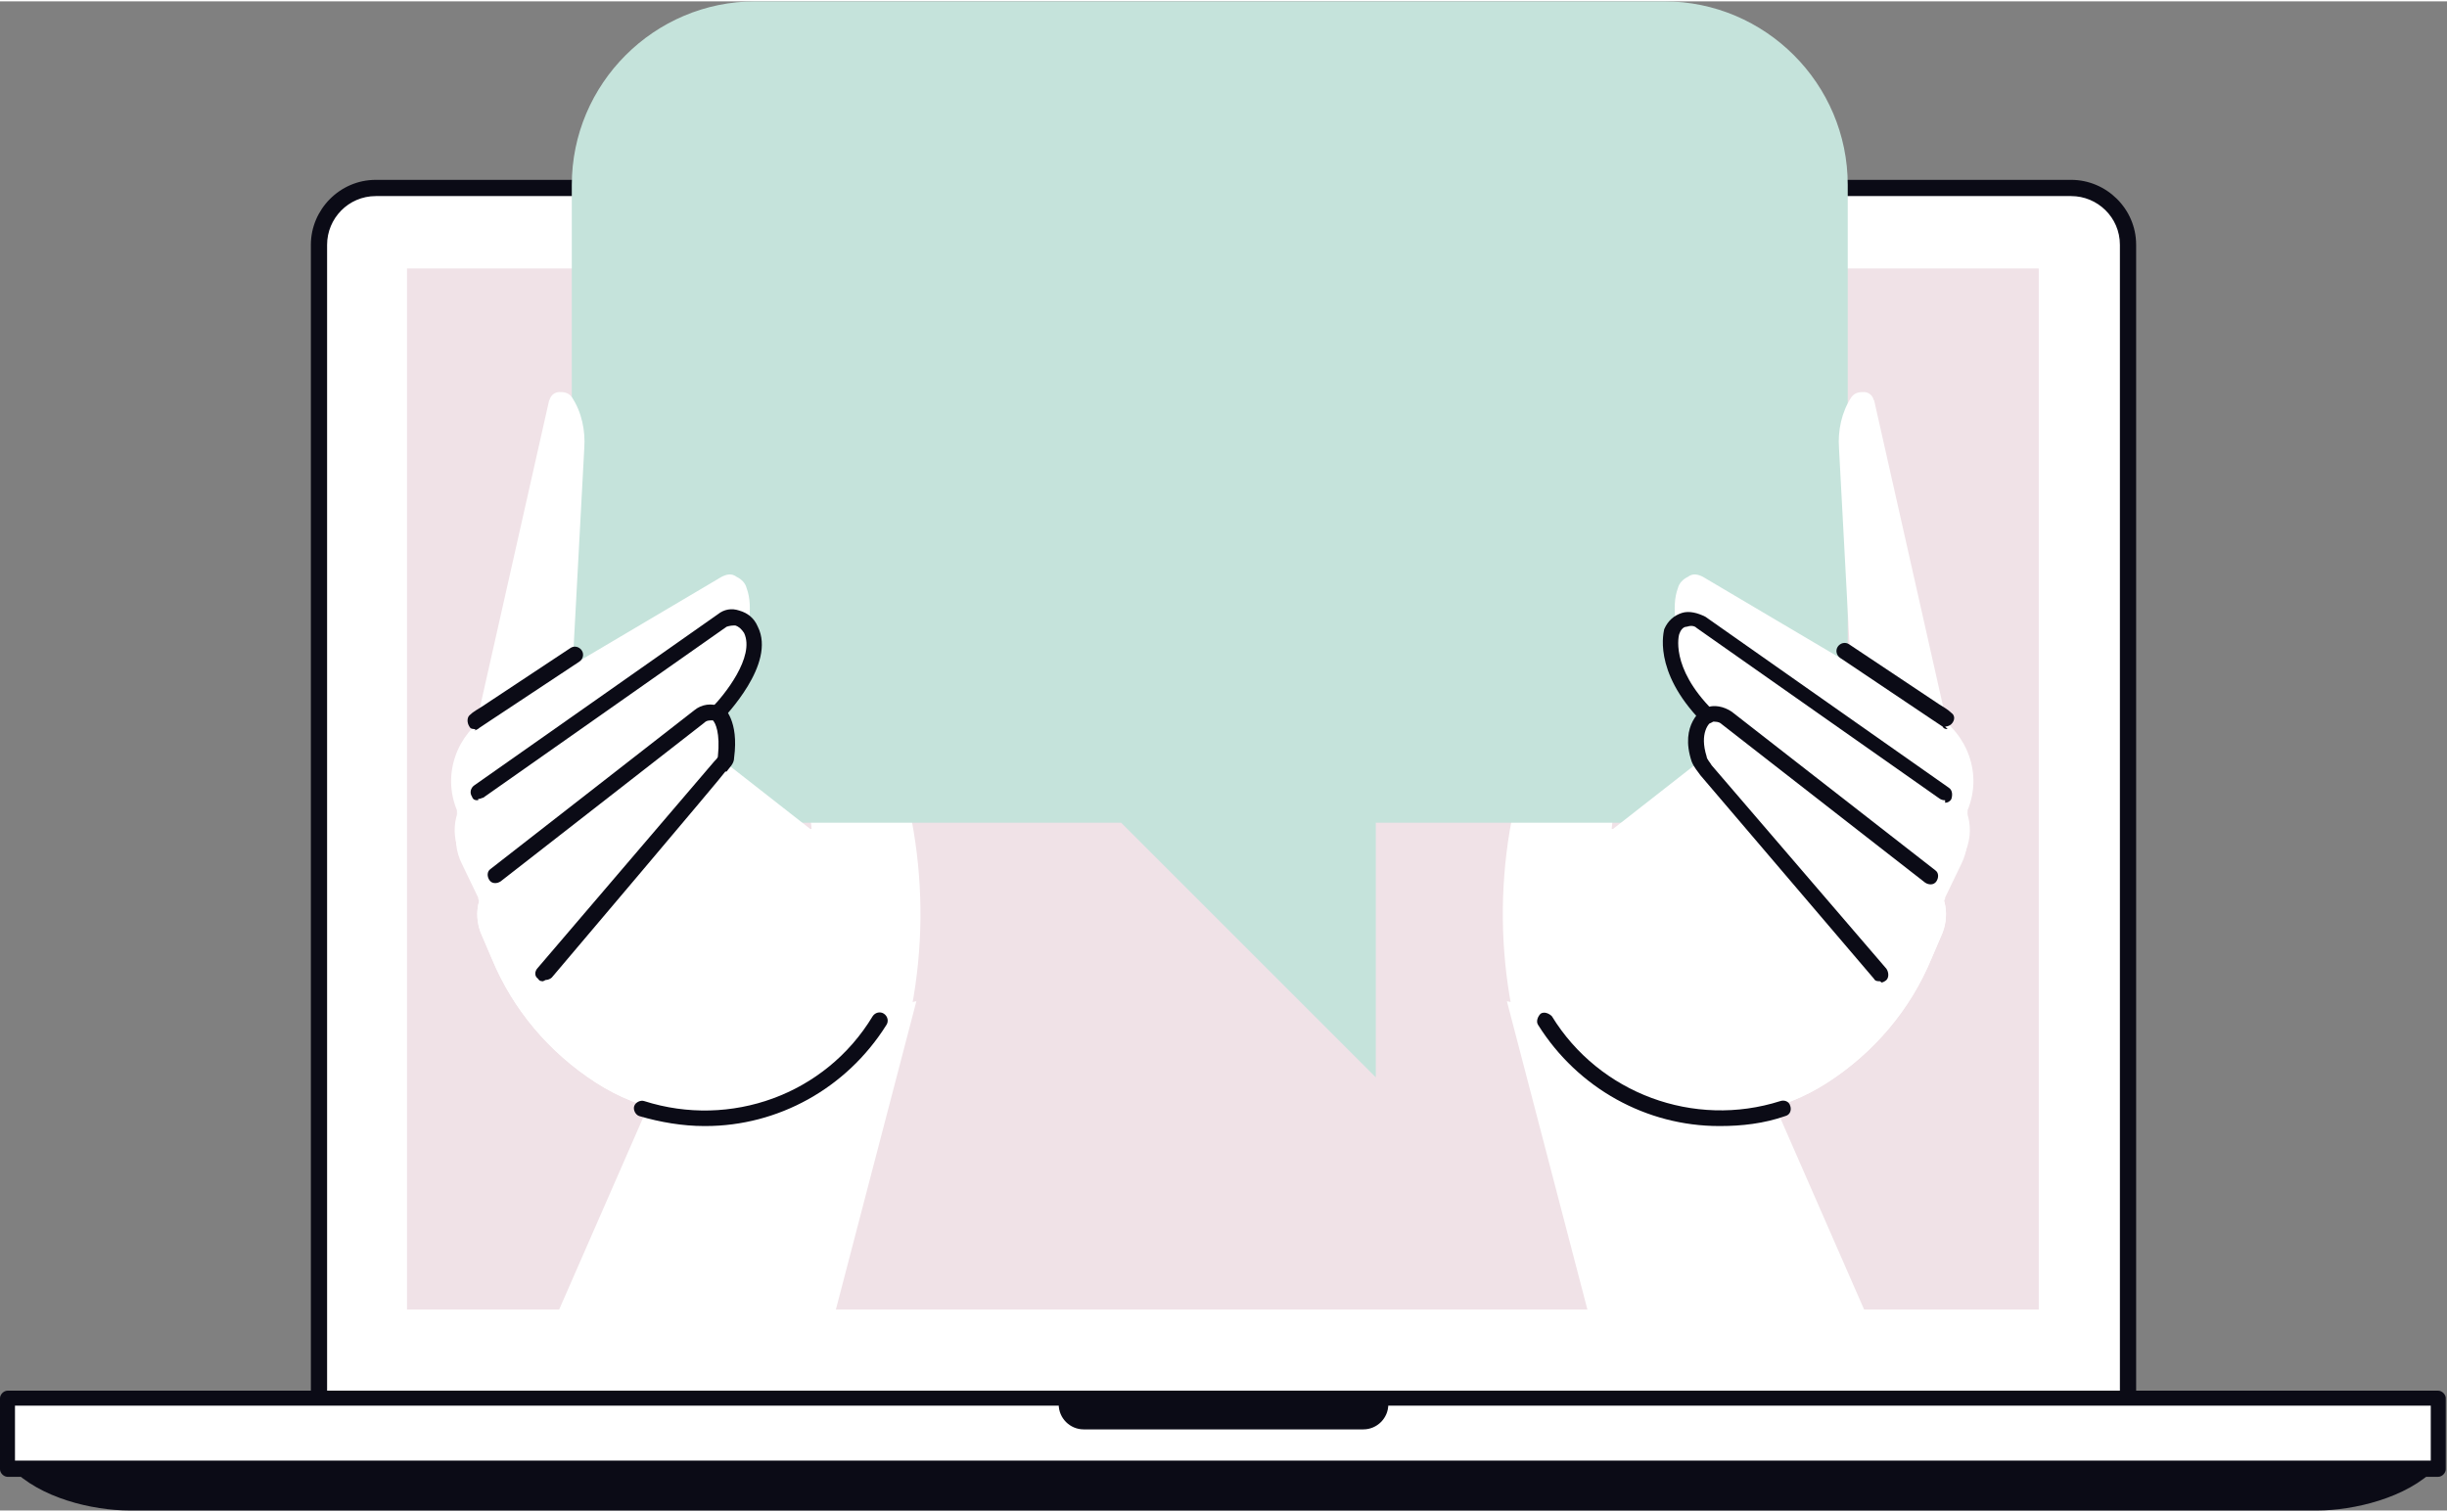
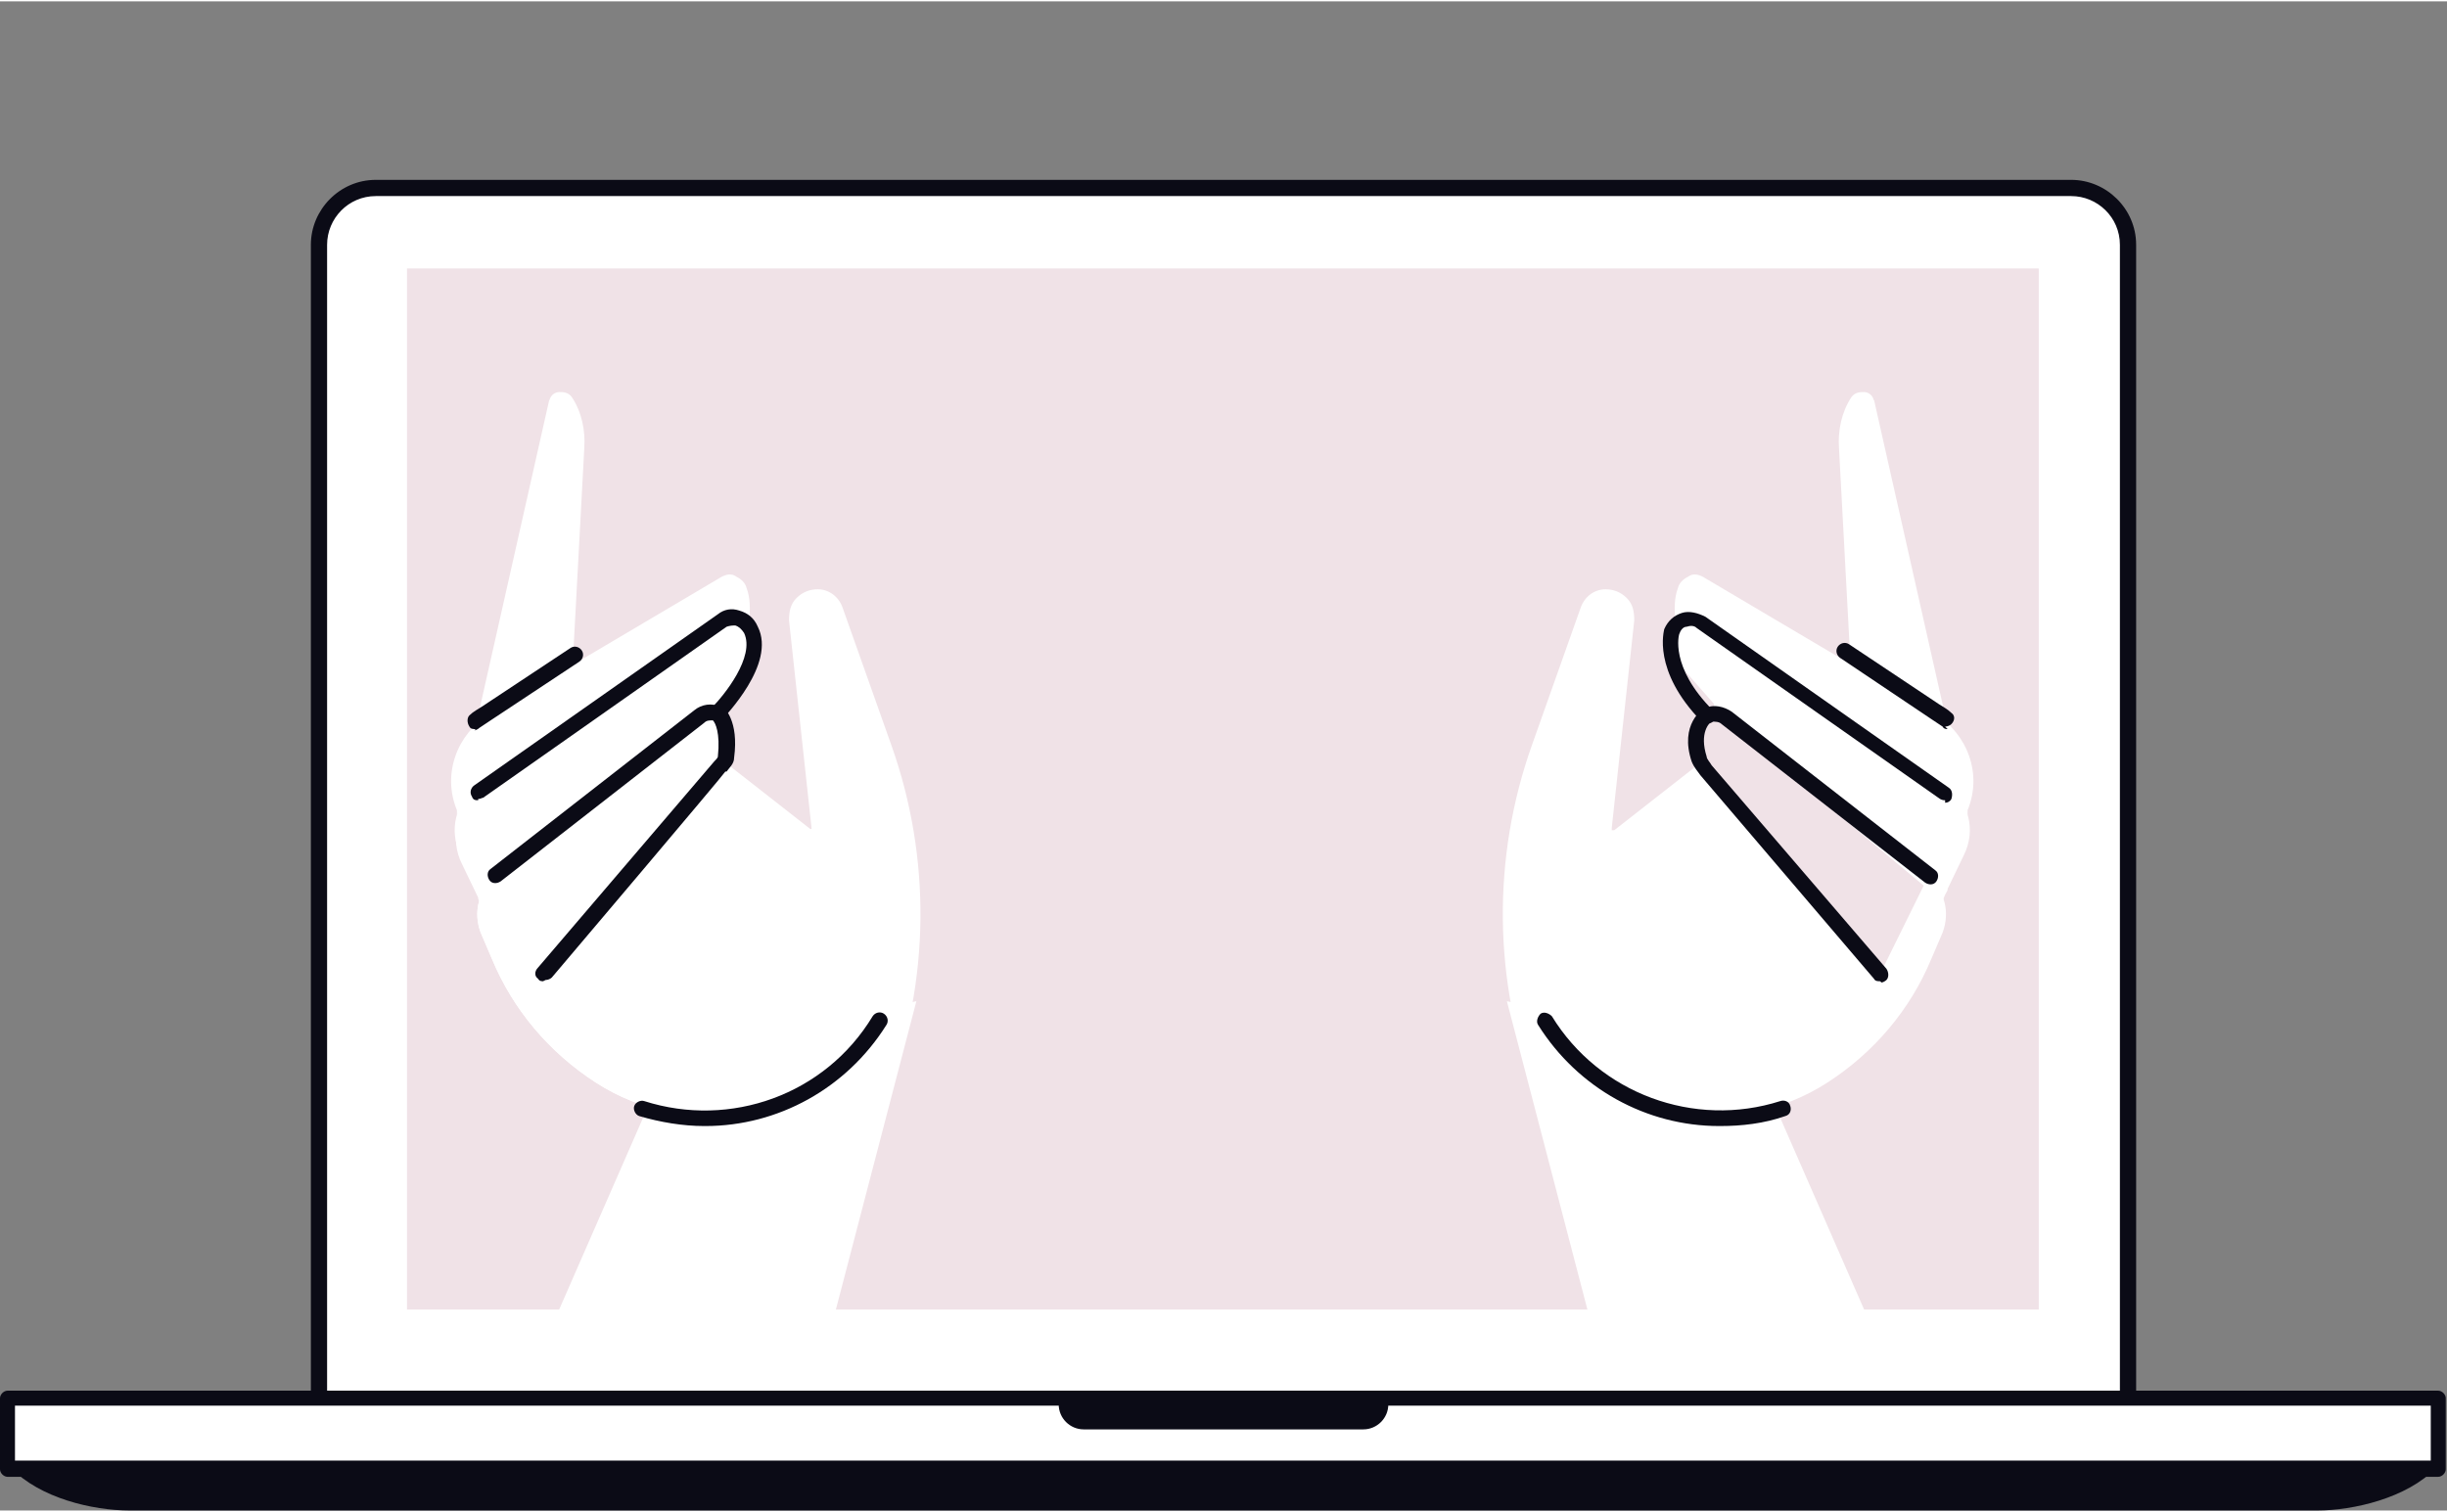
<svg xmlns="http://www.w3.org/2000/svg" id="Layer_1" width="69.1mm" height="42.7mm" version="1.1" viewBox="0 0 196 120.9">
  <rect x="0" y="0" width="196" height="120.9" fill="#808080" stroke="none" />
  <defs>
    <style>
      .st0 {
        fill: #fff;
      }

      .st1 {
        fill: #0b0b16;
      }

      .st2 {
        fill: #f0e2e7;
      }

      .st3 {
        fill: #c5e3db;
      }
    </style>
  </defs>
  <g>
    <path class="st0" d="M30.1,14.9h135.8c2.5,0,4.5,2,4.5,4.5v93c0,2.5-2,4.5-4.5,4.5H30.1c-2.5,0-4.5-2-4.5-4.5V19.5c0-2.5,2-4.5,4.5-4.5Z" />
    <path class="st1" d="M165.9,117.6H30.1c-2.8,0-5.2-2.3-5.2-5.2V19.5c0-2.8,2.3-5.2,5.2-5.2h135.8c2.8,0,5.2,2.3,5.2,5.2v93c0,2.8-2.3,5.2-5.2,5.2ZM30.1,15.6c-2.2,0-3.9,1.8-3.9,3.9v93c0,2.2,1.8,3.9,3.9,3.9h135.8c2.2,0,3.9-1.8,3.9-3.9V19.5c0-2.2-1.8-3.9-3.9-3.9H30.1Z" />
  </g>
  <rect class="st2" x="32.6" y="21.4" width="130.7" height="83.4" />
  <g>
    <rect class="st0" x=".6" y="111.8" width="194.7" height="5.7" />
    <path class="st1" d="M195.3,118.2H.6c-.3,0-.6-.3-.6-.6v-5.7c0-.3.3-.6.6-.6h194.7c.3,0,.6.3.6.6v5.7c0,.3-.3.6-.6.6ZM1.2,116.9h193.5v-4.4H1.2v4.4Z" />
  </g>
  <path class="st1" d="M.9,117.5c2.3,2.4,6.5,3.4,9.5,3.4h175.2c2.9,0,7.2-1,9.5-3.4H.9Z" />
  <path class="st1" d="M84.8,111.8v.6c0,1.1.9,2,2,2h22.4c1.1,0,2-.9,2-2v-.6h-26.5Z" />
  <path class="st0" d="M122.7,87.6l.8-6c0,0,0-.1.1-.1,0,0,.1,0,.2,0,2.3,3.7,6,6.3,10.2,7.3,4.3,1,8.7.2,12.4-2.2,3.7-2.4,6.6-5.8,8.3-9.9l.9-2.1c.6-1.6.2-3.4-1.2-4.4l-3.7,7.5c0,0,0,.2,0,.2,0,0-.2,0-.2,0l-13.9-16.3c-.2-.2-.3-.4-.4-.6l-6.9,5.4c0,0-.1,0-.2,0,0,0,0,0,0-.2l1.8-16.6c0-.7-.1-1.3-.6-1.8-.5-.5-1.1-.7-1.7-.7-.9,0-1.7.6-2,1.5l-3.9,11c-3.2,9-3.1,18.9.3,27.8Z" />
  <path class="st0" d="M71.4,87.6l-.8-6c0,0,0-.1-.1-.1,0,0-.1,0-.2,0-2.3,3.7-6,6.3-10.2,7.3-4.3,1-8.7.2-12.4-2.2-3.7-2.4-6.6-5.8-8.3-9.9l-.9-2.1c-.6-1.6-.2-3.4,1.2-4.4l3.7,7.5c0,0,0,.2,0,.2,0,0,.2,0,.2,0l13.9-16.3c.2-.2.3-.4.4-.6l6.9,5.4c0,0,.1,0,.2,0,0,0,0,0,0-.2l-1.8-16.6c0-.7.1-1.3.6-1.8.5-.5,1.1-.7,1.7-.7.9,0,1.7.6,2,1.5l3.9,11c3.2,9,3.1,18.9-.3,27.8Z" />
-   <path class="st3" d="M133.3,0H60.5c-8.1,0-14.7,6.6-14.7,14.7v36.4c0,8.1,6.6,14.7,14.7,14.7h29.3l20.4,20.4v-20.4h23.1c8.1,0,14.7-6.6,14.7-14.7V14.7c0-8.1-6.6-14.7-14.7-14.7Z" />
  <g>
    <path class="st0" d="M71.4,87.6l-.8-6c0,0,0-.1-.1-.1,0,0-.1,0-.2,0-2.3,3.7-6,6.3-10.2,7.3-4.3,1-8.7.2-12.4-2.2-3.7-2.4-6.6-5.8-8.3-9.9l-.9-2.1c-.6-1.6-.2-3.4,1.2-4.4l16.3-12.7c.2-.2.5-.3.8-.3s.3,0,.5,0c.4.2.8.5.9,1,.2,1.1,0,2.3-.8,3.1l-13.9,16.3c0,0,0,.2,0,.2,0,0,.2,0,.2,0l13.9-16.3c.2-.2.3-.4.4-.6l6.9,5.4c0,0,.1,0,.2,0,0,0,0,0,0-.2,0,0,9.6,12.3,6.2,21.3Z" />
    <polygon class="st0" points="44.7 105 53.8 84.2 73.4 80.1 66.9 105 44.7 105" />
    <path class="st0" d="M56.9,56.5c0,0,0-.2,0-.2l2.2-2.5c1-1.1,1.3-2.7.8-4.1-.2-.4-.5-.7-.9-.8-.4-.1-.8,0-1.2.2l-19.5,13.7c-1.8,1.3-2.4,3.6-1.4,5.6l1.3,2.7s0,.1,0,.1c.3.5.4.9.4.9l16.9-14.1,1.3-1.5s0,0,0,0Z" />
    <path class="st0" d="M57,57.2c0,0,0-.2,0-.2l2.2-2.5c1-1.1,1.3-2.7.8-4.1-.2-.4-.5-.7-.9-.8-.4-.1-.8,0-1.2.2l-19.5,13.7c-1.8,1.3-2.4,3.6-1.4,5.6l1.3,2.7s0,.1,0,.1c.3.5.4.9.4.9l16.9-14.1,1.3-1.5s0,0,0,0Z" />
    <path class="st0" d="M44,32c.1-.5.5-.7.8-.7.3,0,.7,0,1,.4h.1c0,0-.1,0-.1,0,.8,1.2,1.1,2.7,1,4.1l-.9,16.8s0,0,0,0l-6.9,4.1c-.2.1-.5.3-.7.5l5.7-25.3Z" />
    <path class="st0" d="M59.2,49.3c-.5-.2-1.1,0-1.5.2l-19.5,13.7c-.7.5-1.3,1.2-1.6,2v-.4c-1.2-2.9,0-6.1,2.6-7.7l18.6-11c.4-.2.8-.3,1.2,0,.4.2.7.5.8.9.3.8.3,1.7.2,2.6v.3c-.3-.3-.5-.5-.9-.6Z" />
    <path class="st1" d="M43.5,78.5c-.1,0-.3,0-.4-.2-.3-.2-.3-.6,0-.9l14.1-16.5c.1-.1.3-.3.3-.4.2-1.9-.2-2.7-.4-2.9-.3,0-.5,0-.7.2l-16.3,12.7c-.3.2-.7.2-.9-.1-.2-.3-.2-.7.1-.9l16.3-12.7c.6-.5,1.4-.6,2.1-.3,0,0,.1,0,.2,0,.1.1,1.3,1.1.9,4.1,0,.5-.4.8-.6,1.1h-.1c0,.1-13.9,16.5-13.9,16.5-.1.1-.3.2-.5.2Z" />
    <path class="st1" d="M56.4,90.1c-1.7,0-3.5-.3-5.2-.8-.3-.1-.5-.5-.4-.8.1-.3.5-.5.8-.4,6.9,2.2,14.5-.5,18.3-6.8.2-.3.6-.4.9-.2.3.2.4.6.2.9-3.2,5.1-8.7,8.1-14.5,8.1Z" />
    <path class="st1" d="M38.3,64c-.2,0-.4,0-.5-.3-.2-.3-.1-.7.2-.9l19.5-13.7c.5-.4,1.1-.5,1.7-.3.7.2,1.2.6,1.5,1.3,1.5,3-2.7,7.2-2.8,7.4-.2.2-.6.2-.9,0-.2-.2-.2-.6,0-.9,1-1,3.5-4.1,2.6-6-.2-.3-.4-.5-.7-.6-.2,0-.4,0-.7.1l-19.5,13.7c-.1,0-.2.1-.4.1Z" />
    <path class="st1" d="M38.1,58.3c-.2,0-.4,0-.5-.2-.2-.3-.2-.7,0-.9.3-.3.7-.5,1-.7l7.1-4.7c.3-.2.7-.1.9.2s.1.7-.2.9l-7.1,4.7c-.3.2-.6.4-.9.6-.1.1-.3.2-.4.2Z" />
  </g>
  <g>
-     <path class="st0" d="M122.7,87.6l.8-6c0,0,0-.1.1-.1,0,0,.1,0,.2,0,2.3,3.7,6,6.3,10.2,7.3,4.3,1,8.7.2,12.4-2.2,3.7-2.4,6.6-5.8,8.3-9.9l.9-2.1c.6-1.6.2-3.4-1.2-4.4l-16.3-12.7c-.2-.2-.5-.3-.8-.3s-.3,0-.5,0c-.4.2-.8.5-.9,1-.2,1.1,0,2.3.8,3.1l13.9,16.3c0,0,0,.2,0,.2,0,0-.2,0-.2,0l-13.9-16.3c-.2-.2-.3-.4-.4-.6l-6.9,5.4c0,0-.1,0-.2,0,0,0,0,0,0-.2,0,0-9.6,12.3-6.2,21.3Z" />
    <polygon class="st0" points="149.4 105 140.3 84.2 120.7 80.1 127.2 105 149.4 105" />
    <path class="st0" d="M137.3,56.5c0,0,0-.2,0-.2l-2.2-2.5c-1-1.1-1.3-2.7-.8-4.1.2-.4.5-.7.9-.8.4-.1.8,0,1.2.2l19.5,13.7c1.8,1.3,2.4,3.6,1.4,5.6l-1.3,2.7s0,.1,0,.1c-.3.5-.4.9-.4.9l-16.9-14.1-1.3-1.5s0,0,0,0Z" />
-     <path class="st0" d="M137.1,57.2c0,0,0-.2,0-.2l-2.2-2.5c-1-1.1-1.3-2.7-.8-4.1.2-.4.5-.7.9-.8.4-.1.8,0,1.2.2l19.5,13.7c1.8,1.3,2.4,3.6,1.4,5.6l-1.3,2.7s0,.1,0,.1c-.3.5-.4.9-.4.9l-16.9-14.1-1.3-1.5s0,0,0,0Z" />
    <path class="st0" d="M150.1,32c-.1-.5-.5-.7-.8-.7-.3,0-.7,0-1,.4h-.1c0,0,.1,0,.1,0-.8,1.2-1.1,2.7-1,4.1l.9,16.8s0,0,0,0l6.9,4.1c.2.1.5.3.7.5l-5.7-25.3Z" />
    <path class="st0" d="M135,49.3c.5-.2,1.1,0,1.5.2l19.5,13.7c.7.5,1.3,1.2,1.6,2v-.4c1.2-2.9,0-6.1-2.6-7.7l-18.6-11c-.4-.2-.8-.3-1.2,0-.4.2-.7.5-.8.9-.3.8-.3,1.7-.2,2.6v.3c.3-.3.5-.5.9-.6Z" />
    <path class="st1" d="M150.6,78.5c-.2,0-.4,0-.5-.2l-13.9-16.3c-.2-.3-.5-.6-.7-1.1-1-3,.9-4.2,1-4.3,0,0,0,0,.1,0,.7-.3,1.5-.1,2.1.3l16.3,12.7c.3.2.3.6.1.9-.2.3-.6.3-.9.1l-16.3-12.7c-.2-.2-.5-.2-.8-.2-.2.1-1,.9-.4,2.8,0,.2.3.5.4.7l14,16.3c.2.3.2.7,0,.9-.1.1-.3.2-.4.2Z" />
    <path class="st1" d="M137.7,90.1c-5.8,0-11.3-3-14.5-8.1-.2-.3,0-.7.2-.9.3-.2.7,0,.9.2,3.8,6.2,11.4,9,18.3,6.8.3-.1.7,0,.8.4.1.3,0,.7-.4.8-1.7.6-3.5.8-5.2.8Z" />
    <path class="st1" d="M155.8,64c-.1,0-.2,0-.4-.1l-19.5-13.7c-.2-.2-.5-.2-.8-.1-.3,0-.5.3-.6.6,0,0-.8,2.6,2.7,6.1.2.2.2.6,0,.9-.2.2-.6.2-.9,0-4-4.1-3-7.3-3-7.4.3-.7.8-1.1,1.4-1.3s1.3,0,1.9.3l19.5,13.7c.3.2.3.6.2.9-.1.2-.3.3-.5.3Z" />
    <path class="st1" d="M156,58.3c-.1,0-.3,0-.4-.2-.3-.2-.6-.4-.9-.6l-7.3-4.9c-.3-.2-.4-.6-.2-.9.2-.3.6-.4.9-.2l7.2,4.8c.3.2.7.4,1,.7.3.2.3.6,0,.9-.1.1-.3.2-.5.2Z" />
  </g>
</svg>